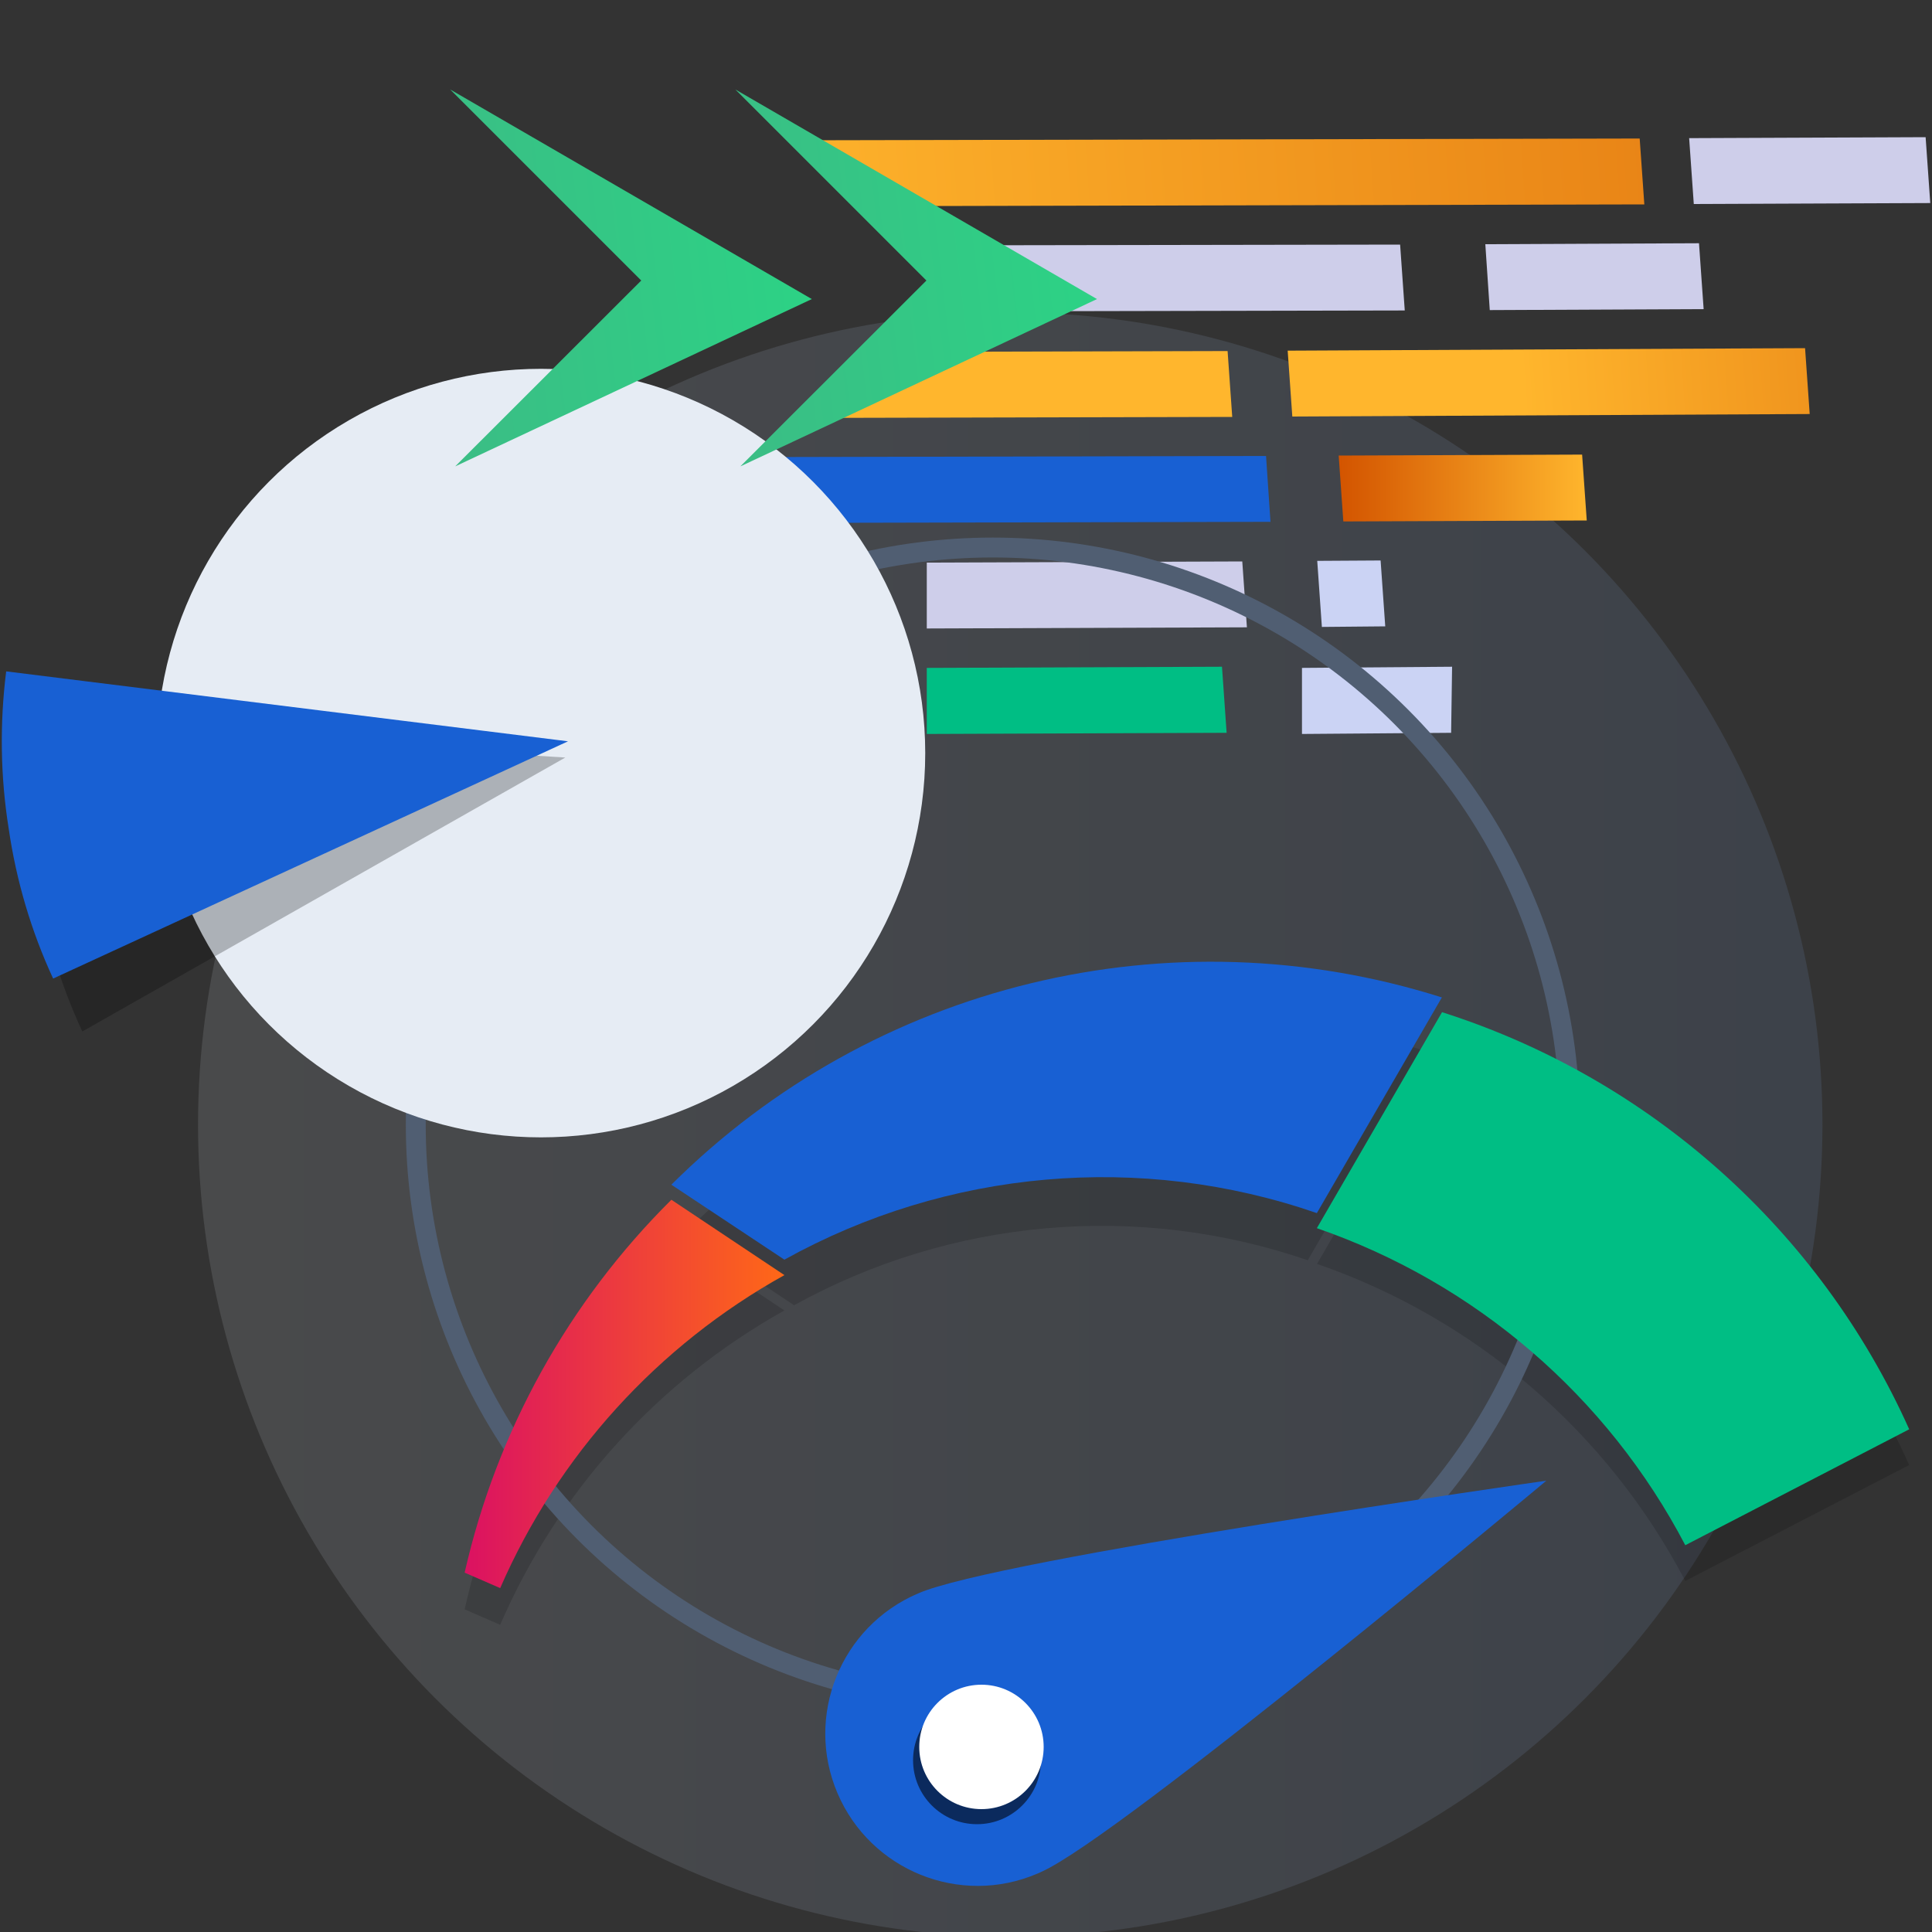
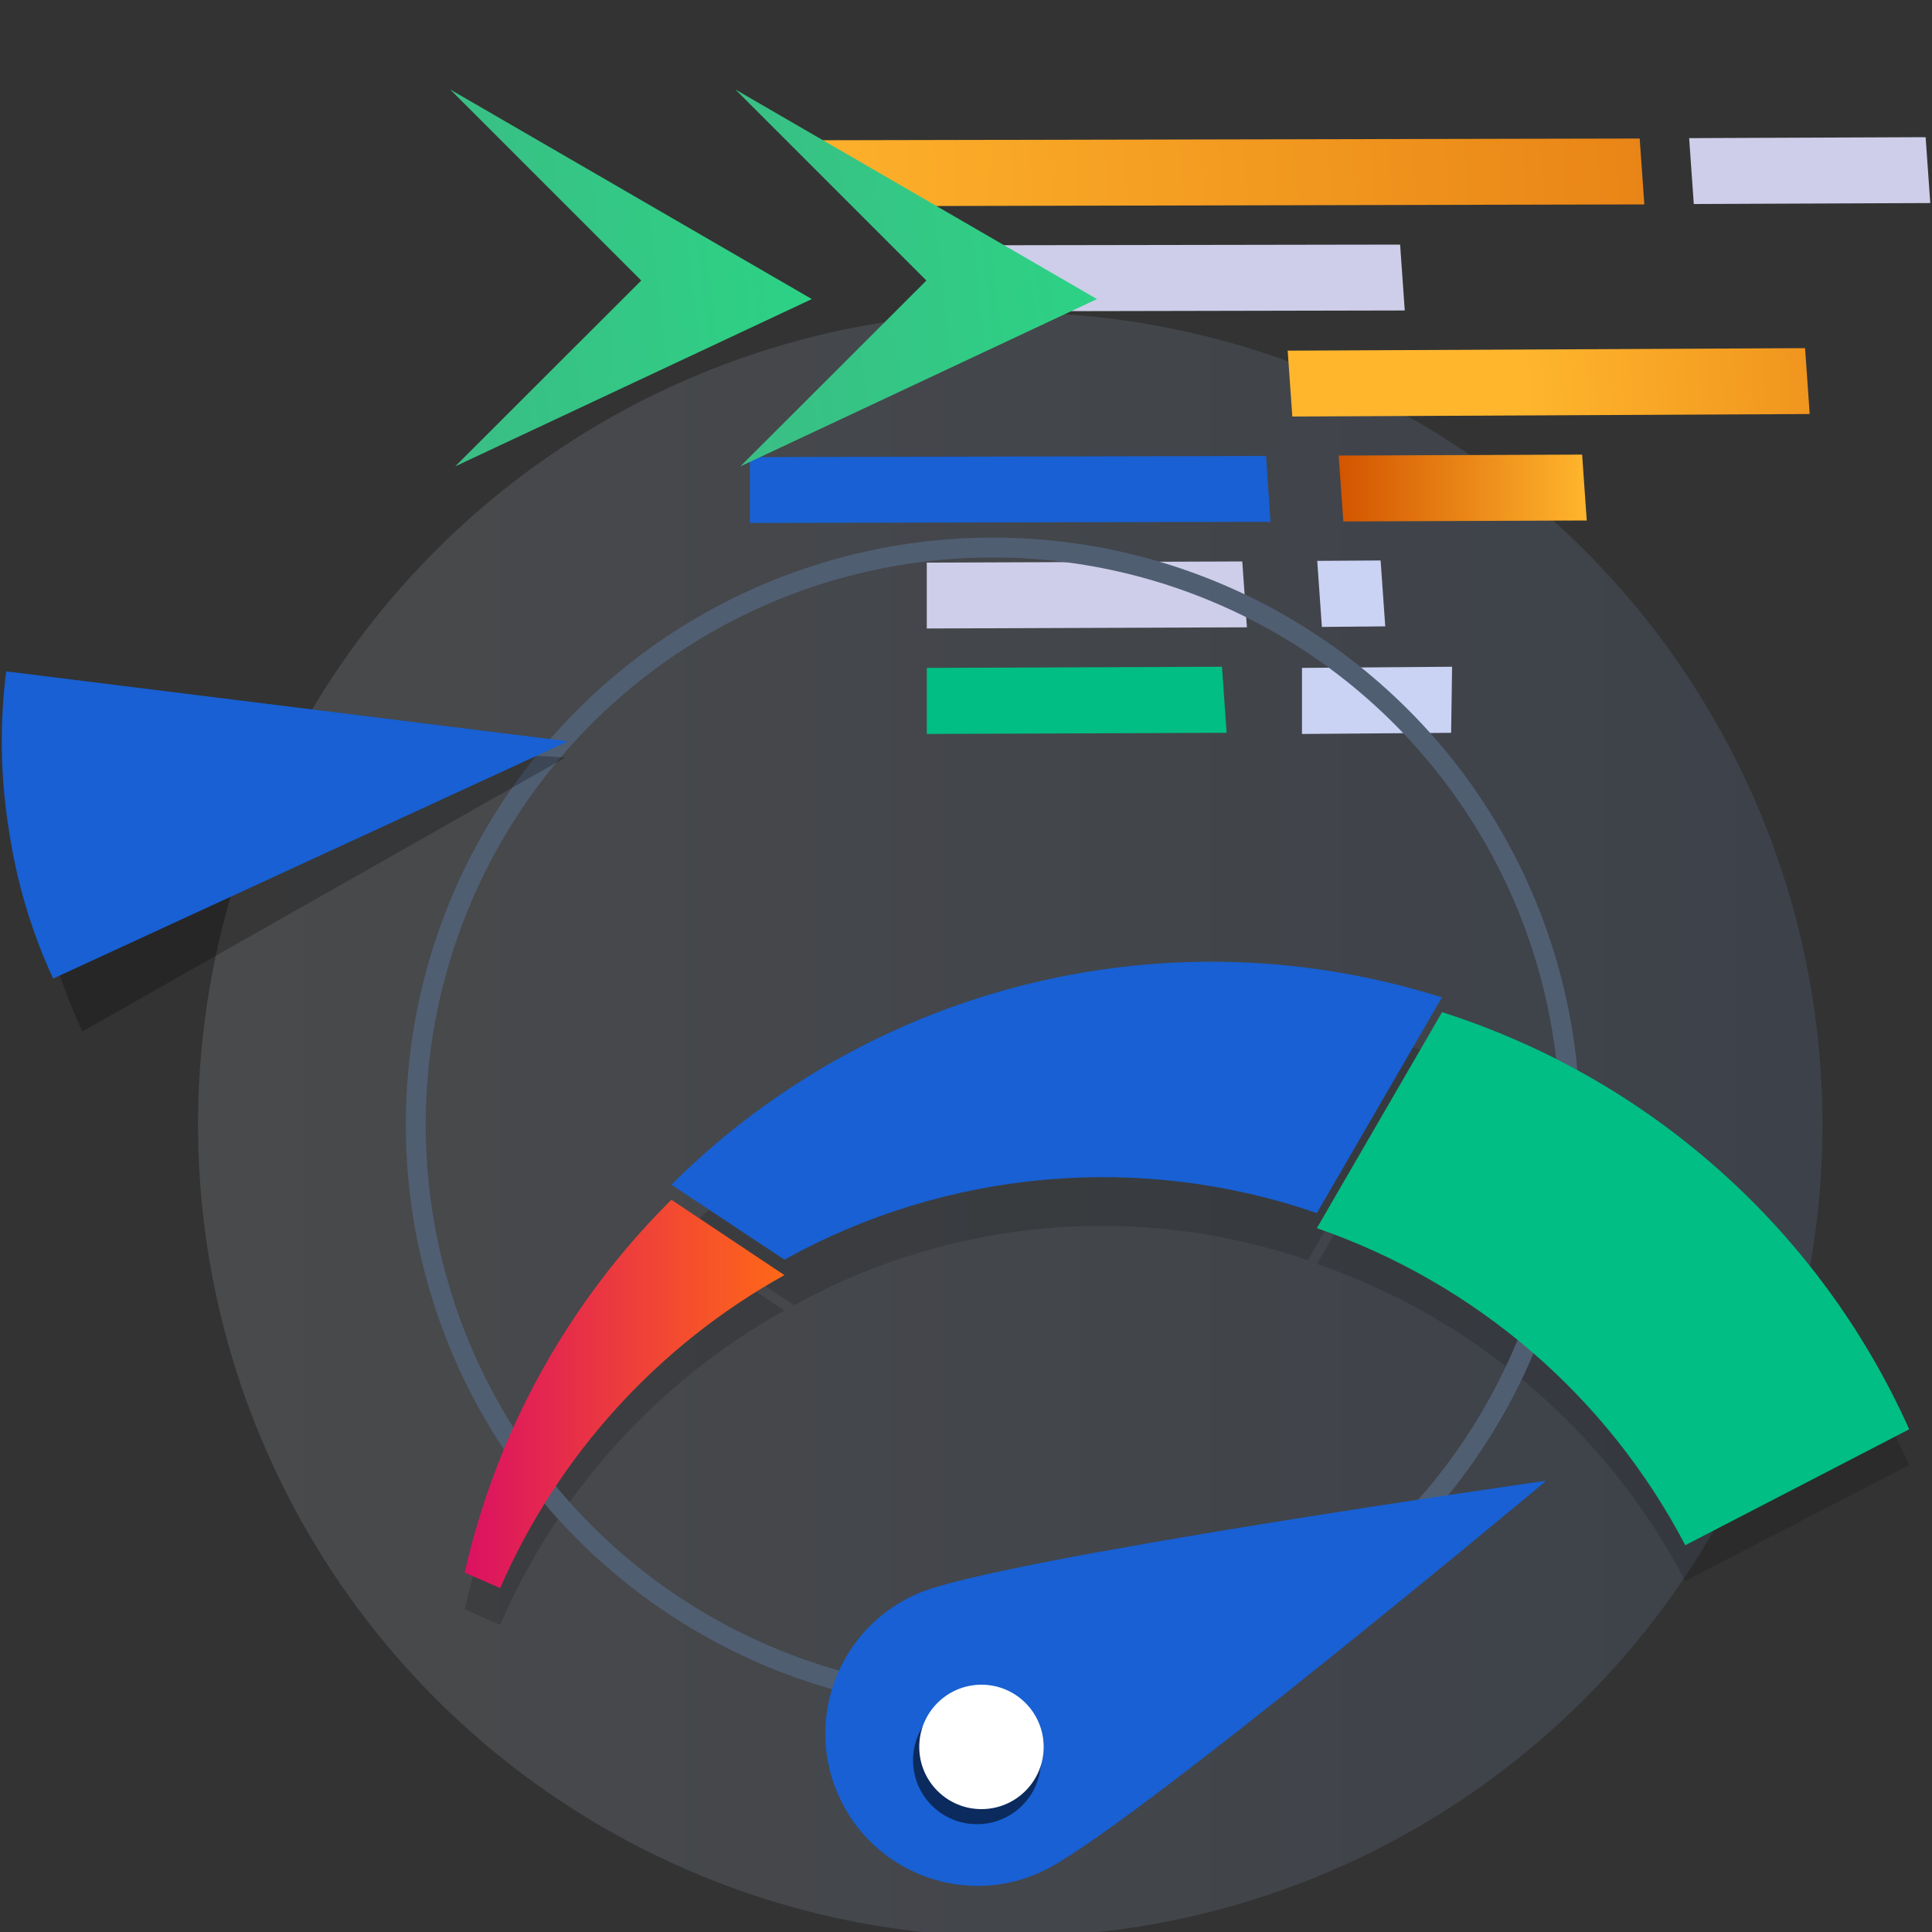
<svg xmlns="http://www.w3.org/2000/svg" xmlns:xlink="http://www.w3.org/1999/xlink" id="Layer_1" data-name="Layer 1" viewBox="0 0 100 100">
  <rect x="0" y="0" width="100" height="100" fill="#333333" stroke="none" />
  <defs>
    <style>
      .cls-1 {
        fill: #00be84;
      }

      .cls-2 {
        fill: #fff;
      }

      .cls-3 {
        fill: #ceceea;
      }

      .cls-4 {
        fill: #cbd3f4;
      }

      .cls-5 {
        fill: #1860d3;
      }

      .cls-6 {
        fill: none;
        stroke: #505e72;
        stroke-miterlimit: 10;
        stroke-width: 1.03px;
      }

      .cls-7 {
        fill: url(#linear-gradient-8);
      }

      .cls-8 {
        fill: url(#linear-gradient-3);
      }

      .cls-9 {
        fill: url(#linear-gradient-4);
      }

      .cls-10 {
        fill: url(#linear-gradient-2);
      }

      .cls-11 {
        fill: url(#linear-gradient-6);
      }

      .cls-12 {
        fill: url(#linear-gradient-7);
      }

      .cls-13 {
        fill: url(#linear-gradient-5);
      }

      .cls-14 {
        opacity: .15;
      }

      .cls-15 {
        fill: url(#linear-gradient);
        opacity: .12;
      }

      .cls-15, .cls-16, .cls-17, .cls-18 {
        isolation: isolate;
      }

      .cls-16 {
        fill: #e6ecf4;
      }

      .cls-17 {
        opacity: .25;
      }

      .cls-18 {
        opacity: .56;
      }
    </style>
    <linearGradient id="linear-gradient" x1="10.25" y1="-1027.51" x2="94.33" y2="-1027.51" gradientTransform="translate(0 -969.3) scale(1 -1)" gradientUnits="userSpaceOnUse">
      <stop offset="0" stop-color="#ebf2fc" />
      <stop offset="1" stop-color="#84adef" />
    </linearGradient>
    <linearGradient id="linear-gradient-2" x1="-768.64" y1="-916.52" x2="-670.67" y2="-916.52" gradientTransform="translate(-684.15 -918.95) rotate(179.42) scale(.98 1.02) skewX(3.48)" gradientUnits="userSpaceOnUse">
      <stop offset="0" stop-color="#d35400" />
      <stop offset="1" stop-color="#ffb62d" />
    </linearGradient>
    <linearGradient id="linear-gradient-3" x1="-797.93" y1="-927.19" x2="-700.27" y2="-927.19" xlink:href="#linear-gradient-2" />
    <linearGradient id="linear-gradient-4" x1="-757.51" y1="-927.33" x2="-712.3" y2="-927.33" xlink:href="#linear-gradient-2" />
    <linearGradient id="linear-gradient-5" x1="69.29" y1="25.26" x2="82.13" y2="25.26" gradientTransform="matrix(1, 0, 0, 1, 0, 0)" xlink:href="#linear-gradient-2" />
    <linearGradient id="linear-gradient-6" x1="24.05" y1="-1041.45" x2="40.6" y2="-1041.45" gradientTransform="translate(0 -969.3) scale(1 -1)" gradientUnits="userSpaceOnUse">
      <stop offset="0" stop-color="#db1162" />
      <stop offset="1" stop-color="#ff6817" />
    </linearGradient>
    <linearGradient id="linear-gradient-7" x1="19.74" y1="-984.11" x2="61.6" y2="-979.21" gradientTransform="translate(0 -969.3) scale(1 -1)" gradientUnits="userSpaceOnUse">
      <stop offset="0" stop-color="#3dba85" />
      <stop offset="1" stop-color="#1de885" />
    </linearGradient>
    <linearGradient id="linear-gradient-8" x1="34.5" y1="-984.11" x2="76.36" y2="-979.21" xlink:href="#linear-gradient-7" />
  </defs>
  <circle class="cls-15" cx="52.29" cy="58.21" r="42.04" />
  <polygon class="cls-10" points="45.4 10.67 85.11 10.58 84.87 7.17 41.98 7.26 45.4 10.67" />
  <polygon class="cls-3" points="48.12 16.12 72.71 16.07 72.47 12.66 48.12 12.7 48.12 16.12" />
-   <polygon class="cls-8" points="42.73 21.63 63.78 21.58 63.54 18.17 47.97 18.21 42.73 21.63" />
  <polygon class="cls-9" points="66.89 21.56 93.67 21.43 93.43 18.02 66.65 18.15 66.89 21.56" />
  <polygon class="cls-5" points="38.81 27.07 65.76 27.01 65.53 23.6 38.81 23.66 38.81 27.07" />
  <polygon class="cls-13" points="69.53 26.99 82.13 26.94 81.89 23.53 69.29 23.58 69.53 26.99" />
  <polygon class="cls-3" points="47.97 32.53 64.54 32.47 64.3 29.06 47.97 29.12 47.97 32.53" />
  <polygon class="cls-4" points="68.42 32.45 71.7 32.42 71.46 29.01 68.18 29.03 68.42 32.45" />
  <polygon class="cls-1" points="47.97 37.99 63.49 37.93 63.25 34.51 47.97 34.57 47.97 37.99" />
  <polygon class="cls-4" points="67.39 37.99 75.11 37.93 75.16 34.51 67.39 34.57 67.39 37.99" />
-   <polygon class="cls-3" points="77.11 16.05 88.18 16 87.94 12.59 76.88 12.64 77.11 16.05" />
  <polygon class="cls-3" points="87.67 10.56 99.91 10.51 99.67 7.1 87.43 7.15 87.67 10.56" />
  <g class="cls-14">
    <path d="M73.94,54.45l-6.25,10.78c-8.79-3.02-18.45-2.17-26.59,2.33l-5.64-3.76c10.08-10.06,24.91-13.66,38.48-9.35Z" />
    <path d="M34.75,63.93l5.85,3.9c-6.56,3.66-11.73,9.38-14.71,16.27l-1.84-.8c1.65-7.34,5.36-14.06,10.7-19.37Z" />
    <path d="M98.82,75.83l-11.59,6c-4.03-7.7-10.85-13.57-19.06-16.41l6.47-11.18c10.76,3.43,19.56,11.28,24.18,21.59Z" />
  </g>
  <circle class="cls-6" cx="51.39" cy="58.21" r="29.87" />
-   <circle class="cls-16" cx="28" cy="38.98" r="19.89" />
  <path class="cls-17" d="M29.26,39.21L4.26,53.39c-1.14-2.46-1.93-5.08-2.33-7.76-.42-2.69-.47-5.43-.12-8.14l27.45,1.72Z" />
  <path class="cls-5" d="M29.4,38.37L2.75,50.65c-1.14-2.46-1.91-5.08-2.3-7.76-.43-2.69-.47-5.43-.13-8.14l29.08,3.62Z" />
  <path class="cls-5" d="M74.64,51.61l-6.48,11.18c-9.11-3.15-19.13-2.27-27.56,2.41l-5.85-3.88c10.45-10.41,25.83-14.15,39.89-9.69v-.02Z" />
  <path class="cls-11" d="M34.75,62.1l5.85,3.9c-6.55,3.64-11.72,9.33-14.71,16.2l-1.84-.8c1.66-7.32,5.37-14.01,10.7-19.3Z" />
  <path class="cls-1" d="M98.82,73.98l-11.59,6c-4.03-7.7-10.85-13.57-19.07-16.41l6.48-11.18c10.76,3.43,19.56,11.28,24.18,21.59Z" />
  <path class="cls-5" d="M53.91,96.88c4-1.76,26.13-20.24,26.13-20.24,0,0-28.56,4.07-32.53,5.84-4,1.71-5.87,6.34-4.16,10.34,1.71,4,6.34,5.87,10.34,4.16,.07-.03,.15-.06,.22-.1Z" />
  <polygon class="cls-12" points="23.3 4.63 33.19 14.52 23.56 24.14 42.02 15.48 23.3 4.63" />
  <polygon class="cls-7" points="38.06 4.63 47.95 14.52 38.32 24.14 56.78 15.48 38.06 4.63" />
  <circle class="cls-18" cx="50.57" cy="91.11" r="3.31" />
  <circle class="cls-2" cx="50.8" cy="90.42" r="3.22" />
</svg>